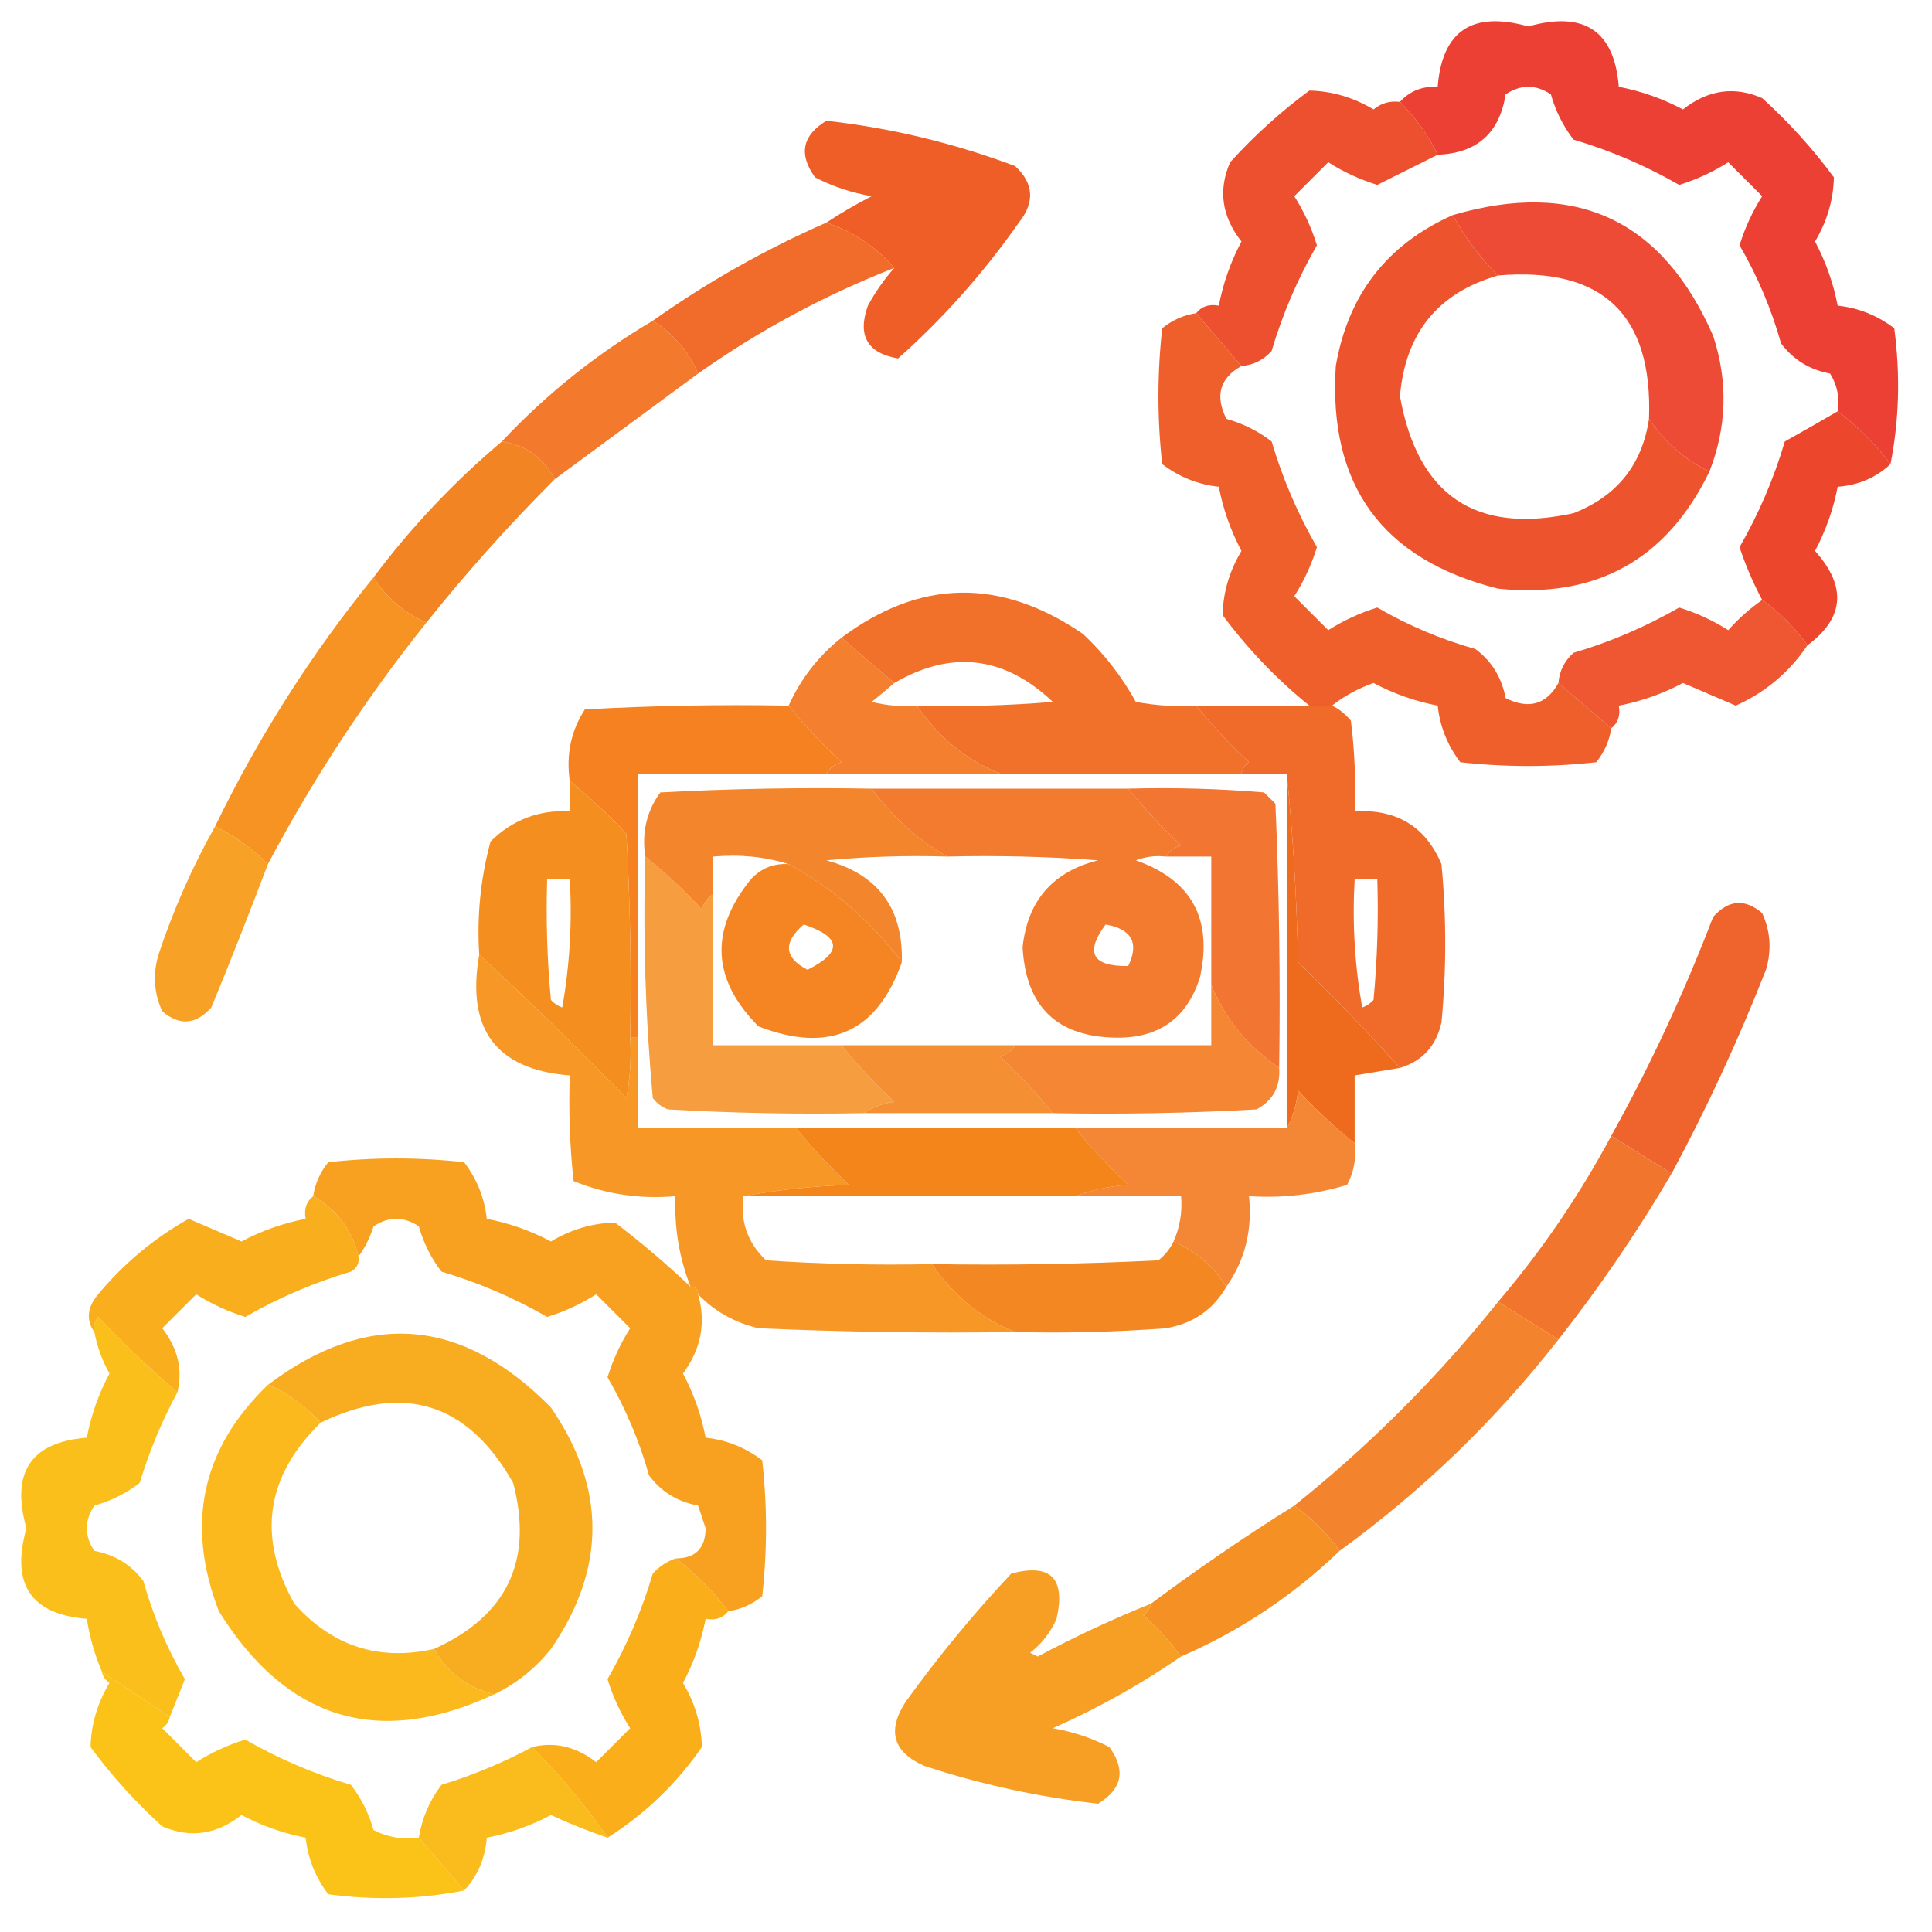
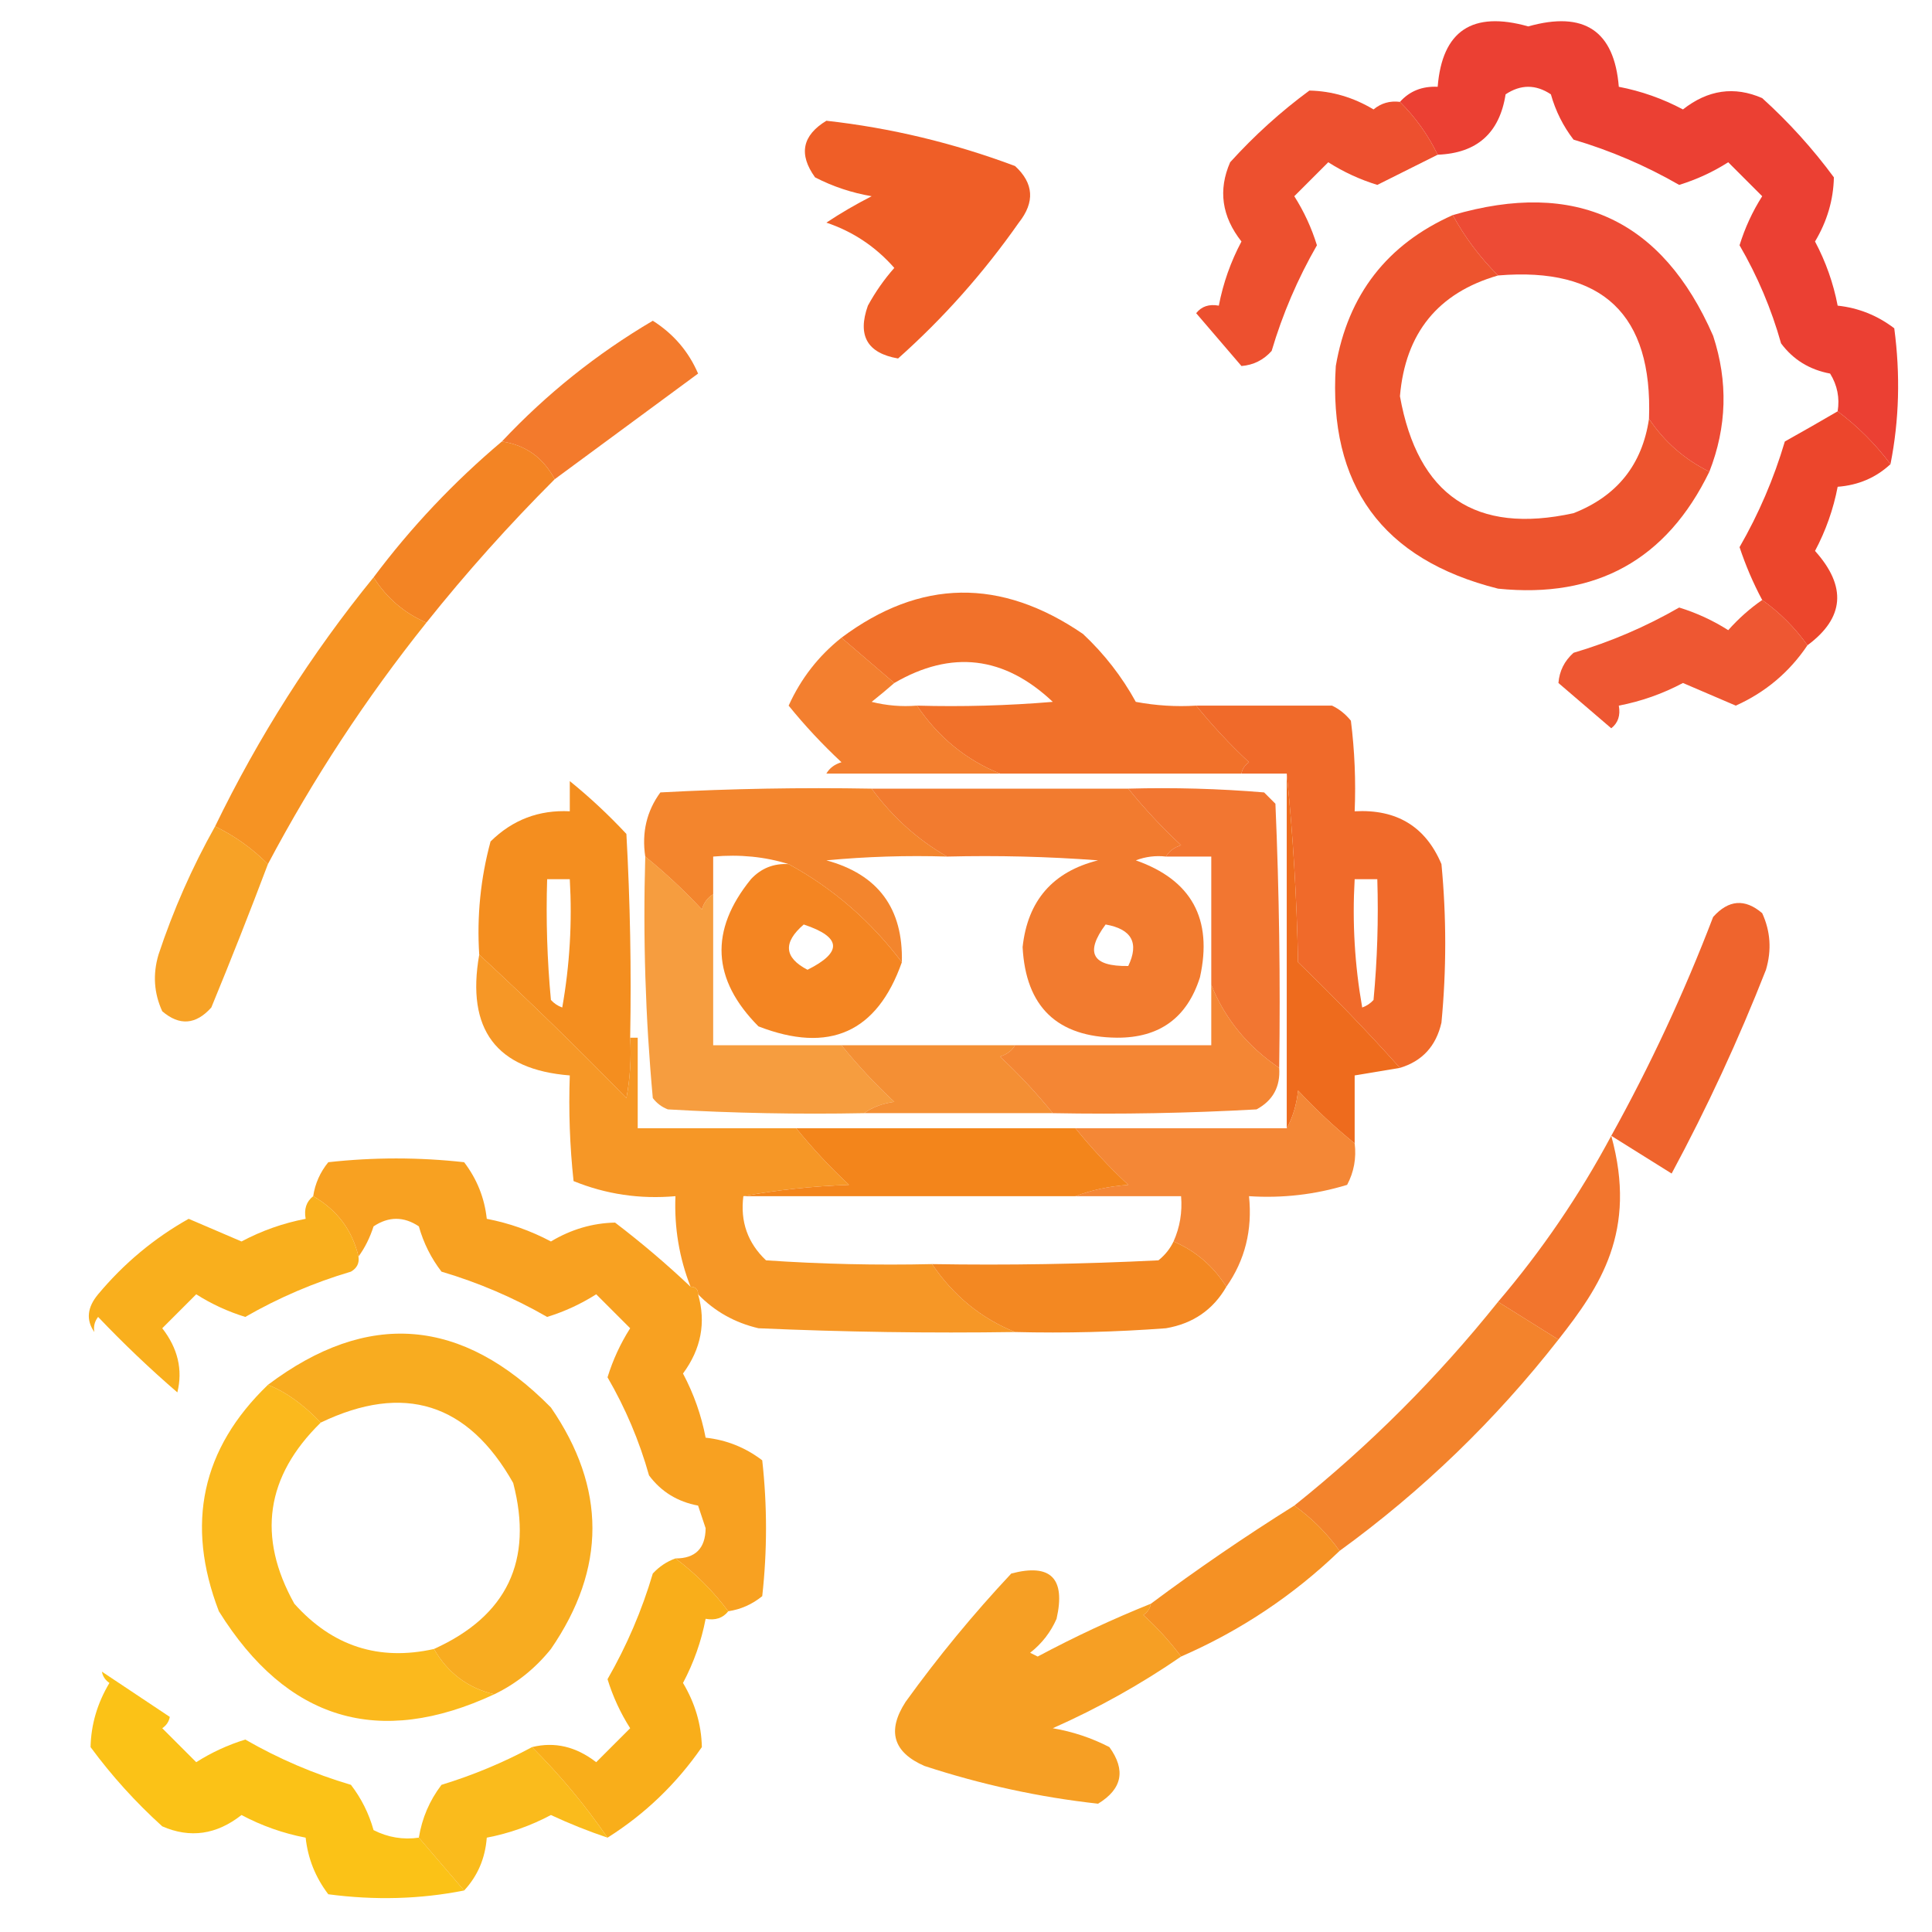
<svg xmlns="http://www.w3.org/2000/svg" version="1.1" width="256px" height="256px" style="shape-rendering:geometricPrecision; text-rendering:geometricPrecision; image-rendering:optimizeQuality; fill-rule:evenodd; clip-rule:evenodd">
  <g>
    <path style="opacity:0.939" fill="#ea3427" d="M 250.5,61.5 C 248.5,58.833 246.167,56.5 243.5,54.5C 243.785,52.712 243.452,51.045 242.5,49.5C 239.77,48.99 237.603,47.656 236,45.5C 234.718,40.936 232.885,36.602 230.5,32.5C 231.214,30.189 232.214,28.022 233.5,26C 232,24.5 230.5,23 229,21.5C 226.978,22.787 224.811,23.787 222.5,24.5C 218.065,21.949 213.399,19.949 208.5,18.5C 207.123,16.71 206.123,14.71 205.5,12.5C 203.5,11.167 201.5,11.167 199.5,12.5C 198.696,17.638 195.696,20.304 190.5,20.5C 189.246,17.907 187.58,15.573 185.5,13.5C 186.78,12.069 188.447,11.402 190.5,11.5C 191.094,4.076 195.094,1.409 202.5,3.5C 209.906,1.409 213.906,4.076 214.5,11.5C 217.477,12.071 220.31,13.071 223,14.5C 226.315,11.891 229.815,11.391 233.5,13C 237.036,16.201 240.203,19.701 243,23.5C 242.937,26.487 242.103,29.32 240.5,32C 241.929,34.69 242.929,37.523 243.5,40.5C 246.265,40.798 248.765,41.798 251,43.5C 251.819,49.681 251.653,55.681 250.5,61.5 Z" />
  </g>
  <g>
    <path style="opacity:0.967" fill="#ee5920" d="M 118.5,35.5 C 116.021,32.682 113.021,30.682 109.5,29.5C 111.382,28.249 113.382,27.082 115.5,26C 112.851,25.548 110.351,24.714 108,23.5C 105.797,20.447 106.297,17.947 109.5,16C 118.028,16.949 126.361,18.949 134.5,22C 136.984,24.284 137.151,26.784 135,29.5C 130.315,36.178 124.982,42.178 119,47.5C 114.916,46.798 113.583,44.465 115,40.5C 115.997,38.677 117.164,37.01 118.5,35.5 Z" />
  </g>
  <g>
    <path style="opacity:0.948" fill="#ec4724" d="M 185.5,13.5 C 187.58,15.573 189.246,17.907 190.5,20.5C 187.86,21.82 185.193,23.153 182.5,24.5C 180.189,23.787 178.022,22.787 176,21.5C 174.5,23 173,24.5 171.5,26C 172.786,28.022 173.786,30.189 174.5,32.5C 171.949,36.935 169.949,41.601 168.5,46.5C 167.423,47.705 166.09,48.372 164.5,48.5C 162.5,46.167 160.5,43.833 158.5,41.5C 159.209,40.596 160.209,40.263 161.5,40.5C 162.071,37.523 163.071,34.69 164.5,32C 161.891,28.685 161.391,25.185 163,21.5C 166.201,17.964 169.701,14.797 173.5,12C 176.487,12.063 179.32,12.896 182,14.5C 183.011,13.663 184.178,13.33 185.5,13.5 Z" />
  </g>
  <g>
    <path style="opacity:0.925" fill="#eb3d25" d="M 226.5,62.5 C 223.21,60.876 220.543,58.543 218.5,55.5C 219.01,41.677 212.343,35.344 198.5,36.5C 196.091,34.098 194.091,31.431 192.5,28.5C 208.765,23.748 220.265,29.081 227,44.5C 228.992,50.564 228.825,56.564 226.5,62.5 Z" />
  </g>
  <g>
-     <path style="opacity:0.949" fill="#f0641f" d="M 109.5,29.5 C 113.021,30.682 116.021,32.682 118.5,35.5C 109.223,39.137 100.556,43.803 92.5,49.5C 91.243,46.573 89.243,44.239 86.5,42.5C 93.672,37.411 101.339,33.077 109.5,29.5 Z" />
-   </g>
+     </g>
  <g>
    <path style="opacity:0.947" fill="#ec4b23" d="M 192.5,28.5 C 194.091,31.431 196.091,34.098 198.5,36.5C 190.545,38.796 186.212,44.13 185.5,52.5C 187.862,65.674 195.529,70.841 208.5,68C 214.268,65.737 217.601,61.57 218.5,55.5C 220.543,58.543 223.21,60.876 226.5,62.5C 220.838,74.167 211.505,79.334 198.5,78C 183.154,74.145 175.987,64.312 177,48.5C 178.62,39.051 183.787,32.384 192.5,28.5 Z" />
  </g>
  <g>
    <path style="opacity:0.928" fill="#f2701c" d="M 86.5,42.5 C 89.243,44.239 91.243,46.573 92.5,49.5C 86.148,54.191 79.815,58.858 73.5,63.5C 71.977,60.636 69.643,58.969 66.5,58.5C 72.397,52.216 79.064,46.883 86.5,42.5 Z" />
  </g>
  <g>
-     <path style="opacity:0.949" fill="#ee5721" d="M 158.5,41.5 C 160.5,43.833 162.5,46.167 164.5,48.5C 161.637,50.098 160.97,52.431 162.5,55.5C 164.711,56.123 166.711,57.123 168.5,58.5C 169.949,63.399 171.949,68.065 174.5,72.5C 173.786,74.811 172.786,76.978 171.5,79C 173,80.5 174.5,82 176,83.5C 178.022,82.213 180.189,81.213 182.5,80.5C 186.603,82.885 190.936,84.718 195.5,86C 197.656,87.603 198.99,89.77 199.5,92.5C 202.569,94.03 204.902,93.363 206.5,90.5C 208.833,92.5 211.167,94.5 213.5,96.5C 213.249,98.17 212.582,99.67 211.5,101C 205.5,101.667 199.5,101.667 193.5,101C 191.798,98.765 190.798,96.265 190.5,93.5C 187.523,92.929 184.69,91.929 182,90.5C 179.942,91.229 178.109,92.229 176.5,93.5C 175.5,93.5 174.5,93.5 173.5,93.5C 169.197,90.028 165.364,86.028 162,81.5C 162.063,78.513 162.897,75.68 164.5,73C 163.071,70.31 162.071,67.477 161.5,64.5C 158.735,64.202 156.235,63.202 154,61.5C 153.333,55.5 153.333,49.5 154,43.5C 155.33,42.418 156.83,41.751 158.5,41.5 Z" />
-   </g>
+     </g>
  <g>
    <path style="opacity:0.95" fill="#f37e1a" d="M 66.5,58.5 C 69.643,58.969 71.977,60.636 73.5,63.5C 67.463,69.535 61.796,75.869 56.5,82.5C 53.573,81.243 51.239,79.243 49.5,76.5C 54.463,69.87 60.13,63.87 66.5,58.5 Z" />
  </g>
  <g>
    <path style="opacity:0.963" fill="#eb4025" d="M 243.5,54.5 C 246.167,56.5 248.5,58.833 250.5,61.5C 248.574,63.293 246.241,64.293 243.5,64.5C 242.929,67.477 241.929,70.31 240.5,73C 244.729,77.713 244.396,81.879 239.5,85.5C 237.833,83.167 235.833,81.167 233.5,79.5C 232.312,77.278 231.312,74.945 230.5,72.5C 233.051,68.065 235.051,63.399 236.5,58.5C 238.904,57.157 241.238,55.823 243.5,54.5 Z" />
  </g>
  <g>
    <path style="opacity:0.945" fill="#f0691e" d="M 158.5,93.5 C 160.628,96.13 162.961,98.63 165.5,101C 164.944,101.383 164.611,101.883 164.5,102.5C 153.833,102.5 143.167,102.5 132.5,102.5C 128.016,100.7 124.349,97.7 121.5,93.5C 127.509,93.666 133.509,93.499 139.5,93C 133.075,86.927 126.075,86.094 118.5,90.5C 116.167,88.5 113.833,86.5 111.5,84.5C 121.93,76.706 132.596,76.54 143.5,84C 146.317,86.638 148.65,89.638 150.5,93C 153.146,93.497 155.813,93.664 158.5,93.5 Z" />
  </g>
  <g>
    <path style="opacity:0.928" fill="#ed4b23" d="M 233.5,79.5 C 235.833,81.167 237.833,83.167 239.5,85.5C 237.099,89.067 233.932,91.734 230,93.5C 227.65,92.496 225.316,91.496 223,90.5C 220.31,91.929 217.477,92.929 214.5,93.5C 214.737,94.791 214.404,95.791 213.5,96.5C 211.167,94.5 208.833,92.5 206.5,90.5C 206.628,88.91 207.295,87.577 208.5,86.5C 213.399,85.051 218.065,83.051 222.5,80.5C 224.811,81.213 226.978,82.213 229,83.5C 230.371,81.959 231.871,80.625 233.5,79.5 Z" />
  </g>
  <g>
    <path style="opacity:0.914" fill="#f1731c" d="M 111.5,84.5 C 113.833,86.5 116.167,88.5 118.5,90.5C 117.571,91.315 116.571,92.148 115.5,93C 117.473,93.496 119.473,93.662 121.5,93.5C 124.349,97.7 128.016,100.7 132.5,102.5C 124.833,102.5 117.167,102.5 109.5,102.5C 109.918,101.778 110.584,101.278 111.5,101C 108.961,98.63 106.628,96.13 104.5,93.5C 106.12,89.918 108.453,86.918 111.5,84.5 Z" />
  </g>
  <g>
    <path style="opacity:0.945" fill="#f58d17" d="M 49.5,76.5 C 51.239,79.243 53.573,81.243 56.5,82.5C 48.492,92.519 41.492,103.186 35.5,114.5C 33.427,112.42 31.093,110.754 28.5,109.5C 34.265,97.617 41.265,86.617 49.5,76.5 Z" />
  </g>
  <g>
-     <path style="opacity:0.972" fill="#f47e1a" d="M 104.5,93.5 C 106.628,96.13 108.961,98.63 111.5,101C 110.584,101.278 109.918,101.778 109.5,102.5C 101.167,102.5 92.833,102.5 84.5,102.5C 84.5,114.167 84.5,125.833 84.5,137.5C 84.167,137.5 83.833,137.5 83.5,137.5C 83.666,128.494 83.5,119.494 83,110.5C 80.63,107.961 78.13,105.628 75.5,103.5C 74.993,99.993 75.66,96.826 77.5,94C 86.494,93.5 95.494,93.334 104.5,93.5 Z" />
-   </g>
+     </g>
  <g>
    <path style="opacity:0.947" fill="#ef621f" d="M 158.5,93.5 C 163.5,93.5 168.5,93.5 173.5,93.5C 174.5,93.5 175.5,93.5 176.5,93.5C 177.458,93.953 178.292,94.62 179,95.5C 179.499,99.486 179.666,103.486 179.5,107.5C 185.067,107.192 188.9,109.525 191,114.5C 191.667,121.5 191.667,128.5 191,135.5C 190.294,138.607 188.461,140.607 185.5,141.5C 181.203,136.702 176.703,132.035 172,127.5C 171.829,118.99 171.329,110.657 170.5,102.5C 168.5,102.5 166.5,102.5 164.5,102.5C 164.611,101.883 164.944,101.383 165.5,101C 162.961,98.63 160.628,96.13 158.5,93.5 Z M 179.5,116.5 C 180.5,116.5 181.5,116.5 182.5,116.5C 182.666,121.844 182.499,127.177 182,132.5C 181.586,132.957 181.086,133.291 180.5,133.5C 179.505,127.872 179.171,122.206 179.5,116.5 Z" />
  </g>
  <g>
    <path style="opacity:0.915" fill="#f27b1b" d="M 115.5,104.5 C 118.261,108.267 121.594,111.267 125.5,113.5C 120.156,113.334 114.823,113.501 109.5,114C 116.352,115.865 119.686,120.365 119.5,127.5C 115.385,122.046 110.385,117.712 104.5,114.5C 101.375,113.521 98.042,113.187 94.5,113.5C 94.5,115.167 94.5,116.833 94.5,118.5C 93.778,118.918 93.278,119.584 93,120.5C 90.63,117.961 88.13,115.628 85.5,113.5C 85.02,110.315 85.686,107.481 87.5,105C 96.827,104.5 106.161,104.334 115.5,104.5 Z" />
  </g>
  <g>
    <path style="opacity:0.916" fill="#f1701d" d="M 115.5,104.5 C 126.833,104.5 138.167,104.5 149.5,104.5C 151.628,107.13 153.961,109.63 156.5,112C 155.584,112.278 154.918,112.778 154.5,113.5C 153.127,113.343 151.793,113.51 150.5,114C 157.885,116.598 160.718,121.765 159,129.5C 157.3,134.866 153.634,137.533 148,137.5C 140.089,137.423 135.923,133.423 135.5,125.5C 136.165,119.335 139.499,115.502 145.5,114C 138.842,113.5 132.175,113.334 125.5,113.5C 121.594,111.267 118.261,108.267 115.5,104.5 Z M 146.5,122.5 C 149.966,123.109 150.966,124.942 149.5,128C 144.722,128.073 143.722,126.24 146.5,122.5 Z" />
  </g>
  <g>
    <path style="opacity:0.914" fill="#f0691e" d="M 149.5,104.5 C 155.509,104.334 161.509,104.501 167.5,105C 168,105.5 168.5,106 169,106.5C 169.5,118.162 169.667,129.829 169.5,141.5C 165.3,138.651 162.3,134.984 160.5,130.5C 160.5,124.833 160.5,119.167 160.5,113.5C 158.5,113.5 156.5,113.5 154.5,113.5C 154.918,112.778 155.584,112.278 156.5,112C 153.961,109.63 151.628,107.13 149.5,104.5 Z" />
  </g>
  <g>
    <path style="opacity:0.925" fill="#f69b15" d="M 28.5,109.5 C 31.093,110.754 33.427,112.42 35.5,114.5C 33.105,120.849 30.605,127.182 28,133.5C 25.952,135.787 23.785,135.954 21.5,134C 20.398,131.599 20.231,129.099 21,126.5C 22.965,120.572 25.465,114.906 28.5,109.5 Z" />
  </g>
  <g>
    <path style="opacity:0.966" fill="#f48b18" d="M 75.5,103.5 C 78.13,105.628 80.63,107.961 83,110.5C 83.5,119.494 83.666,128.494 83.5,137.5C 83.664,140.187 83.497,142.854 83,145.5C 76.632,138.964 70.132,132.631 63.5,126.5C 63.175,121.401 63.675,116.401 65,111.5C 67.913,108.627 71.413,107.294 75.5,107.5C 75.5,106.167 75.5,104.833 75.5,103.5 Z M 72.5,116.5 C 73.5,116.5 74.5,116.5 75.5,116.5C 75.829,122.206 75.495,127.872 74.5,133.5C 73.914,133.291 73.414,132.957 73,132.5C 72.501,127.177 72.334,121.844 72.5,116.5 Z" />
  </g>
  <g>
    <path style="opacity:0.964" fill="#f3811a" d="M 104.5,114.5 C 110.385,117.712 115.385,122.046 119.5,127.5C 116.219,136.803 109.885,139.637 100.5,136C 94.327,129.786 93.993,123.286 99.5,116.5C 100.85,115.05 102.516,114.383 104.5,114.5 Z M 106.5,122.5 C 111.505,124.163 111.672,126.163 107,128.5C 103.897,126.888 103.73,124.888 106.5,122.5 Z" />
  </g>
  <g>
    <path style="opacity:0.932" fill="#f59017" d="M 63.5,126.5 C 70.132,132.631 76.632,138.964 83,145.5C 83.497,142.854 83.664,140.187 83.5,137.5C 83.833,137.5 84.167,137.5 84.5,137.5C 84.5,141.5 84.5,145.5 84.5,149.5C 91.5,149.5 98.5,149.5 105.5,149.5C 107.628,152.13 109.961,154.63 112.5,157C 107.649,157.174 102.982,157.674 98.5,158.5C 98.07,161.862 99.07,164.695 101.5,167C 108.826,167.5 116.159,167.666 123.5,167.5C 126.349,171.7 130.016,174.7 134.5,176.5C 123.162,176.667 111.828,176.5 100.5,176C 97.352,175.262 94.685,173.762 92.5,171.5C 92.5,170.833 92.167,170.5 91.5,170.5C 89.998,166.658 89.332,162.658 89.5,158.5C 84.794,158.915 80.294,158.248 76,156.5C 75.501,151.845 75.334,147.179 75.5,142.5C 65.756,141.732 61.756,136.399 63.5,126.5 Z" />
  </g>
  <g>
    <path style="opacity:0.938" fill="#ee5b20" d="M 221.5,155.5 C 218.833,153.833 216.167,152.167 213.5,150.5C 218.663,141.195 223.163,131.528 227,121.5C 229.048,119.213 231.215,119.046 233.5,121C 234.602,123.401 234.769,125.901 234,128.5C 230.366,137.766 226.2,146.766 221.5,155.5 Z" />
  </g>
  <g>
    <path style="opacity:0.993" fill="#ee6b1d" d="M 170.5,102.5 C 171.329,110.657 171.829,118.99 172,127.5C 176.703,132.035 181.203,136.702 185.5,141.5C 183.5,141.833 181.5,142.167 179.5,142.5C 179.5,145.5 179.5,148.5 179.5,151.5C 176.87,149.372 174.37,147.039 172,144.5C 171.802,146.382 171.302,148.048 170.5,149.5C 170.5,133.833 170.5,118.167 170.5,102.5 Z" />
  </g>
  <g>
    <path style="opacity:0.827" fill="#f48918" d="M 85.5,113.5 C 88.13,115.628 90.63,117.961 93,120.5C 93.278,119.584 93.778,118.918 94.5,118.5C 94.5,125.167 94.5,131.833 94.5,138.5C 100.167,138.5 105.833,138.5 111.5,138.5C 113.628,141.13 115.961,143.63 118.5,146C 116.942,146.21 115.609,146.71 114.5,147.5C 105.827,147.666 97.16,147.5 88.5,147C 87.692,146.692 87.025,146.192 86.5,145.5C 85.523,134.885 85.19,124.219 85.5,113.5 Z" />
  </g>
  <g>
    <path style="opacity:0.881" fill="#f3801a" d="M 111.5,138.5 C 119.167,138.5 126.833,138.5 134.5,138.5C 134.082,139.222 133.416,139.722 132.5,140C 135.039,142.37 137.372,144.87 139.5,147.5C 131.167,147.5 122.833,147.5 114.5,147.5C 115.609,146.71 116.942,146.21 118.5,146C 115.961,143.63 113.628,141.13 111.5,138.5 Z" />
  </g>
  <g>
    <path style="opacity:0.89" fill="#f2771b" d="M 160.5,130.5 C 162.3,134.984 165.3,138.651 169.5,141.5C 169.671,143.993 168.671,145.826 166.5,147C 157.506,147.5 148.506,147.666 139.5,147.5C 137.372,144.87 135.039,142.37 132.5,140C 133.416,139.722 134.082,139.222 134.5,138.5C 143.167,138.5 151.833,138.5 160.5,138.5C 160.5,135.833 160.5,133.167 160.5,130.5 Z" />
  </g>
  <g>
    <path style="opacity:0.992" fill="#f3841a" d="M 105.5,149.5 C 117.833,149.5 130.167,149.5 142.5,149.5C 144.628,152.13 146.961,154.63 149.5,157C 146.964,157.186 144.631,157.686 142.5,158.5C 127.833,158.5 113.167,158.5 98.5,158.5C 102.982,157.674 107.649,157.174 112.5,157C 109.961,154.63 107.628,152.13 105.5,149.5 Z" />
  </g>
  <g>
    <path style="opacity:0.881" fill="#f2771c" d="M 179.5,151.5 C 179.739,153.467 179.406,155.301 178.5,157C 174.27,158.29 169.936,158.79 165.5,158.5C 165.966,162.982 164.966,166.982 162.5,170.5C 160.761,167.757 158.427,165.757 155.5,164.5C 156.341,162.621 156.675,160.621 156.5,158.5C 151.833,158.5 147.167,158.5 142.5,158.5C 144.631,157.686 146.964,157.186 149.5,157C 146.961,154.63 144.628,152.13 142.5,149.5C 151.833,149.5 161.167,149.5 170.5,149.5C 171.302,148.048 171.802,146.382 172,144.5C 174.37,147.039 176.87,149.372 179.5,151.5 Z" />
  </g>
  <g>
    <path style="opacity:0.944" fill="#f79c15" d="M 91.5,170.5 C 92.167,170.5 92.5,170.833 92.5,171.5C 93.572,175.239 92.906,178.739 90.5,182C 91.929,184.69 92.929,187.523 93.5,190.5C 96.265,190.798 98.765,191.798 101,193.5C 101.667,199.5 101.667,205.5 101,211.5C 99.67,212.582 98.17,213.249 96.5,213.5C 94.473,210.806 92.139,208.473 89.5,206.5C 92.136,206.509 93.469,205.175 93.5,202.5C 93.167,201.5 92.833,200.5 92.5,199.5C 89.77,198.99 87.603,197.656 86,195.5C 84.718,190.936 82.885,186.603 80.5,182.5C 81.213,180.189 82.213,178.022 83.5,176C 82,174.5 80.5,173 79,171.5C 76.978,172.786 74.811,173.786 72.5,174.5C 68.065,171.949 63.399,169.949 58.5,168.5C 57.123,166.711 56.123,164.711 55.5,162.5C 53.5,161.167 51.5,161.167 49.5,162.5C 49.006,164.026 48.339,165.359 47.5,166.5C 46.687,163.011 44.687,160.344 41.5,158.5C 41.751,156.83 42.418,155.33 43.5,154C 49.5,153.333 55.5,153.333 61.5,154C 63.202,156.235 64.202,158.735 64.5,161.5C 67.477,162.071 70.31,163.071 73,164.5C 75.68,162.897 78.513,162.063 81.5,162C 85,164.669 88.333,167.502 91.5,170.5 Z" />
  </g>
  <g>
    <path style="opacity:0.952" fill="#f9ab12" d="M 41.5,158.5 C 44.687,160.344 46.687,163.011 47.5,166.5C 47.631,167.376 47.297,168.043 46.5,168.5C 41.601,169.949 36.935,171.949 32.5,174.5C 30.189,173.786 28.022,172.786 26,171.5C 24.5,173 23,174.5 21.5,176C 23.572,178.672 24.239,181.505 23.5,184.5C 19.869,181.371 16.369,178.037 13,174.5C 12.536,175.094 12.369,175.761 12.5,176.5C 11.379,174.911 11.546,173.244 13,171.5C 16.427,167.399 20.427,164.066 25,161.5C 27.35,162.504 29.684,163.504 32,164.5C 34.69,163.071 37.523,162.071 40.5,161.5C 40.263,160.209 40.596,159.209 41.5,158.5 Z" />
  </g>
  <g>
-     <path style="opacity:0.923" fill="#f16a1d" d="M 213.5,150.5 C 216.167,152.167 218.833,153.833 221.5,155.5C 216.994,163.18 211.994,170.513 206.5,177.5C 203.833,175.833 201.167,174.167 198.5,172.5C 204.282,165.715 209.282,158.382 213.5,150.5 Z" />
+     <path style="opacity:0.923" fill="#f16a1d" d="M 213.5,150.5 C 216.994,163.18 211.994,170.513 206.5,177.5C 203.833,175.833 201.167,174.167 198.5,172.5C 204.282,165.715 209.282,158.382 213.5,150.5 Z" />
  </g>
  <g>
    <path style="opacity:0.958" fill="#f38419" d="M 155.5,164.5 C 158.427,165.757 160.761,167.757 162.5,170.5C 160.737,173.556 158.07,175.389 154.5,176C 147.842,176.5 141.175,176.666 134.5,176.5C 130.016,174.7 126.349,171.7 123.5,167.5C 133.506,167.666 143.506,167.5 153.5,167C 154.381,166.292 155.047,165.458 155.5,164.5 Z" />
  </g>
  <g>
    <path style="opacity:0.938" fill="#f8a713" d="M 65.5,224.5 C 62.011,223.687 59.344,221.687 57.5,218.5C 67.187,214.125 70.687,206.792 68,196.5C 62.009,185.892 53.509,183.225 42.5,188.5C 40.178,186.075 37.845,184.409 35.5,183.5C 48.722,173.543 61.222,174.543 73,186.5C 80.333,197.167 80.333,207.833 73,218.5C 70.913,221.094 68.413,223.094 65.5,224.5 Z" />
  </g>
  <g>
    <path style="opacity:0.918" fill="#f2791b" d="M 198.5,172.5 C 201.167,174.167 203.833,175.833 206.5,177.5C 198.128,188.206 188.461,197.539 177.5,205.5C 175.833,203.167 173.833,201.167 171.5,199.5C 181.473,191.527 190.473,182.527 198.5,172.5 Z" />
  </g>
  <g>
-     <path style="opacity:0.952" fill="#fabc0f" d="M 23.5,184.5 C 21.45,188.309 19.784,192.309 18.5,196.5C 16.71,197.877 14.71,198.877 12.5,199.5C 11.167,201.5 11.167,203.5 12.5,205.5C 15.23,206.01 17.397,207.344 19,209.5C 20.282,214.064 22.115,218.397 24.5,222.5C 23.826,224.195 23.159,225.862 22.5,227.5C 19.5,225.5 16.5,223.5 13.5,221.5C 12.545,219.254 11.878,216.921 11.5,214.5C 4.076,213.906 1.409,209.906 3.5,202.5C 1.409,195.094 4.076,191.094 11.5,190.5C 12.071,187.523 13.071,184.69 14.5,182C 13.536,180.275 12.869,178.441 12.5,176.5C 12.369,175.761 12.536,175.094 13,174.5C 16.369,178.037 19.869,181.371 23.5,184.5 Z" />
-   </g>
+     </g>
  <g>
    <path style="opacity:0.945" fill="#fab510" d="M 35.5,183.5 C 37.845,184.409 40.178,186.075 42.5,188.5C 35.217,195.627 34.05,203.627 39,212.5C 44.032,218.131 50.199,220.131 57.5,218.5C 59.344,221.687 62.011,223.687 65.5,224.5C 50.185,231.626 38.018,227.959 29,213.5C 24.56,201.94 26.726,191.94 35.5,183.5 Z" />
  </g>
  <g>
    <path style="opacity:0.943" fill="#f58b18" d="M 171.5,199.5 C 173.833,201.167 175.833,203.167 177.5,205.5C 171.369,211.404 164.369,216.071 156.5,219.5C 155.04,217.537 153.373,215.704 151.5,214C 152.056,213.617 152.389,213.117 152.5,212.5C 158.623,207.932 164.956,203.599 171.5,199.5 Z" />
  </g>
  <g>
    <path style="opacity:0.935" fill="#f69916" d="M 152.5,212.5 C 152.389,213.117 152.056,213.617 151.5,214C 153.373,215.704 155.04,217.537 156.5,219.5C 151.187,223.16 145.52,226.327 139.5,229C 142.149,229.452 144.649,230.286 147,231.5C 149.203,234.553 148.703,237.053 145.5,239C 137.725,238.142 130.058,236.475 122.5,234C 118.337,232.184 117.503,229.351 120,225.5C 124.313,219.522 128.98,213.856 134,208.5C 139.219,207.126 141.219,209.126 140,214.5C 139.215,216.286 138.049,217.786 136.5,219C 136.833,219.167 137.167,219.333 137.5,219.5C 142.401,216.882 147.401,214.548 152.5,212.5 Z" />
  </g>
  <g>
    <path style="opacity:0.962" fill="#f9ab12" d="M 89.5,206.5 C 92.139,208.473 94.473,210.806 96.5,213.5C 95.791,214.404 94.791,214.737 93.5,214.5C 92.929,217.477 91.929,220.31 90.5,223C 92.103,225.68 92.937,228.513 93,231.5C 89.624,236.377 85.457,240.377 80.5,243.5C 77.567,239.227 74.233,235.227 70.5,231.5C 73.495,230.761 76.328,231.428 79,233.5C 80.5,232 82,230.5 83.5,229C 82.213,226.978 81.213,224.811 80.5,222.5C 83.051,218.065 85.051,213.399 86.5,208.5C 87.357,207.575 88.357,206.908 89.5,206.5 Z" />
  </g>
  <g>
    <path style="opacity:0.958" fill="#fbc00e" d="M 13.5,221.5 C 16.5,223.5 19.5,225.5 22.5,227.5C 22.389,228.117 22.056,228.617 21.5,229C 23,230.5 24.5,232 26,233.5C 28.022,232.214 30.189,231.214 32.5,230.5C 36.935,233.051 41.601,235.051 46.5,236.5C 47.877,238.289 48.877,240.289 49.5,242.5C 51.396,243.466 53.396,243.799 55.5,243.5C 57.5,245.833 59.5,248.167 61.5,250.5C 55.681,251.653 49.681,251.819 43.5,251C 41.798,248.765 40.798,246.265 40.5,243.5C 37.523,242.929 34.69,241.929 32,240.5C 28.685,243.109 25.185,243.609 21.5,242C 17.964,238.799 14.797,235.299 12,231.5C 12.063,228.513 12.896,225.68 14.5,223C 13.944,222.617 13.611,222.117 13.5,221.5 Z" />
  </g>
  <g>
    <path style="opacity:0.948" fill="#fab710" d="M 70.5,231.5 C 74.233,235.227 77.567,239.227 80.5,243.5C 77.95,242.642 75.45,241.642 73,240.5C 70.31,241.929 67.477,242.929 64.5,243.5C 64.293,246.241 63.293,248.574 61.5,250.5C 59.5,248.167 57.5,245.833 55.5,243.5C 55.918,240.91 56.918,238.577 58.5,236.5C 62.691,235.216 66.691,233.55 70.5,231.5 Z" />
  </g>
</svg>